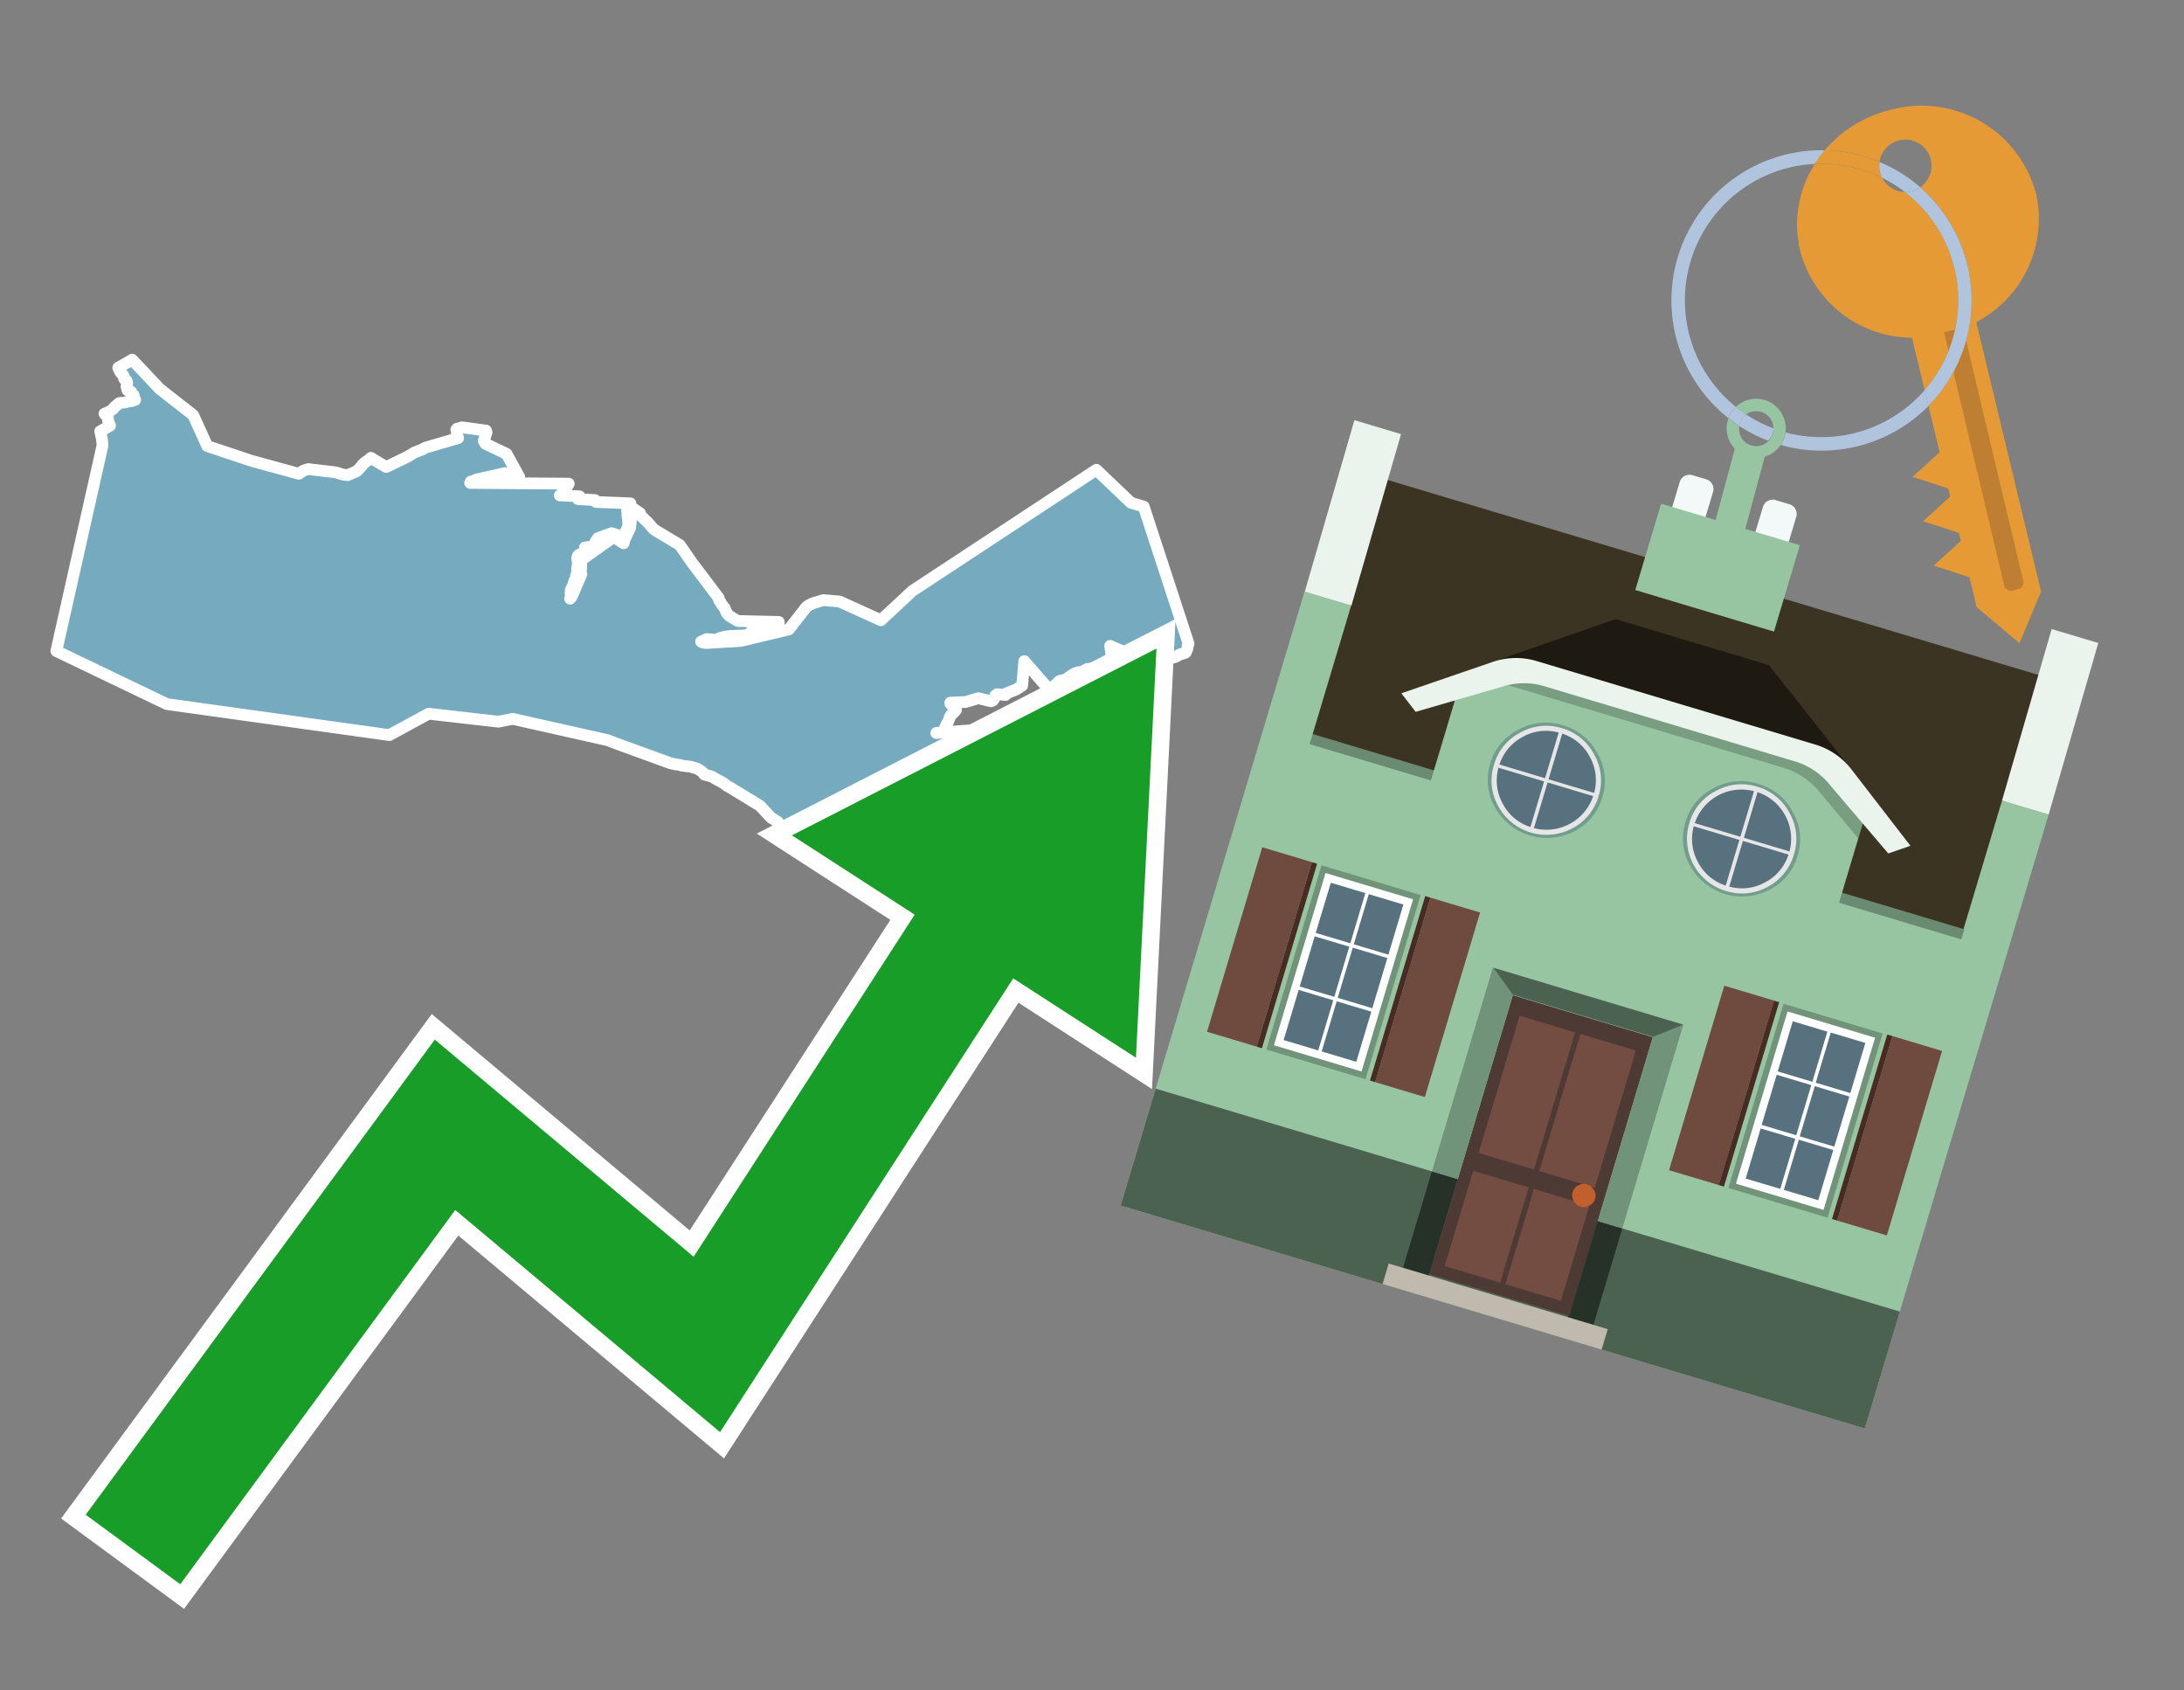
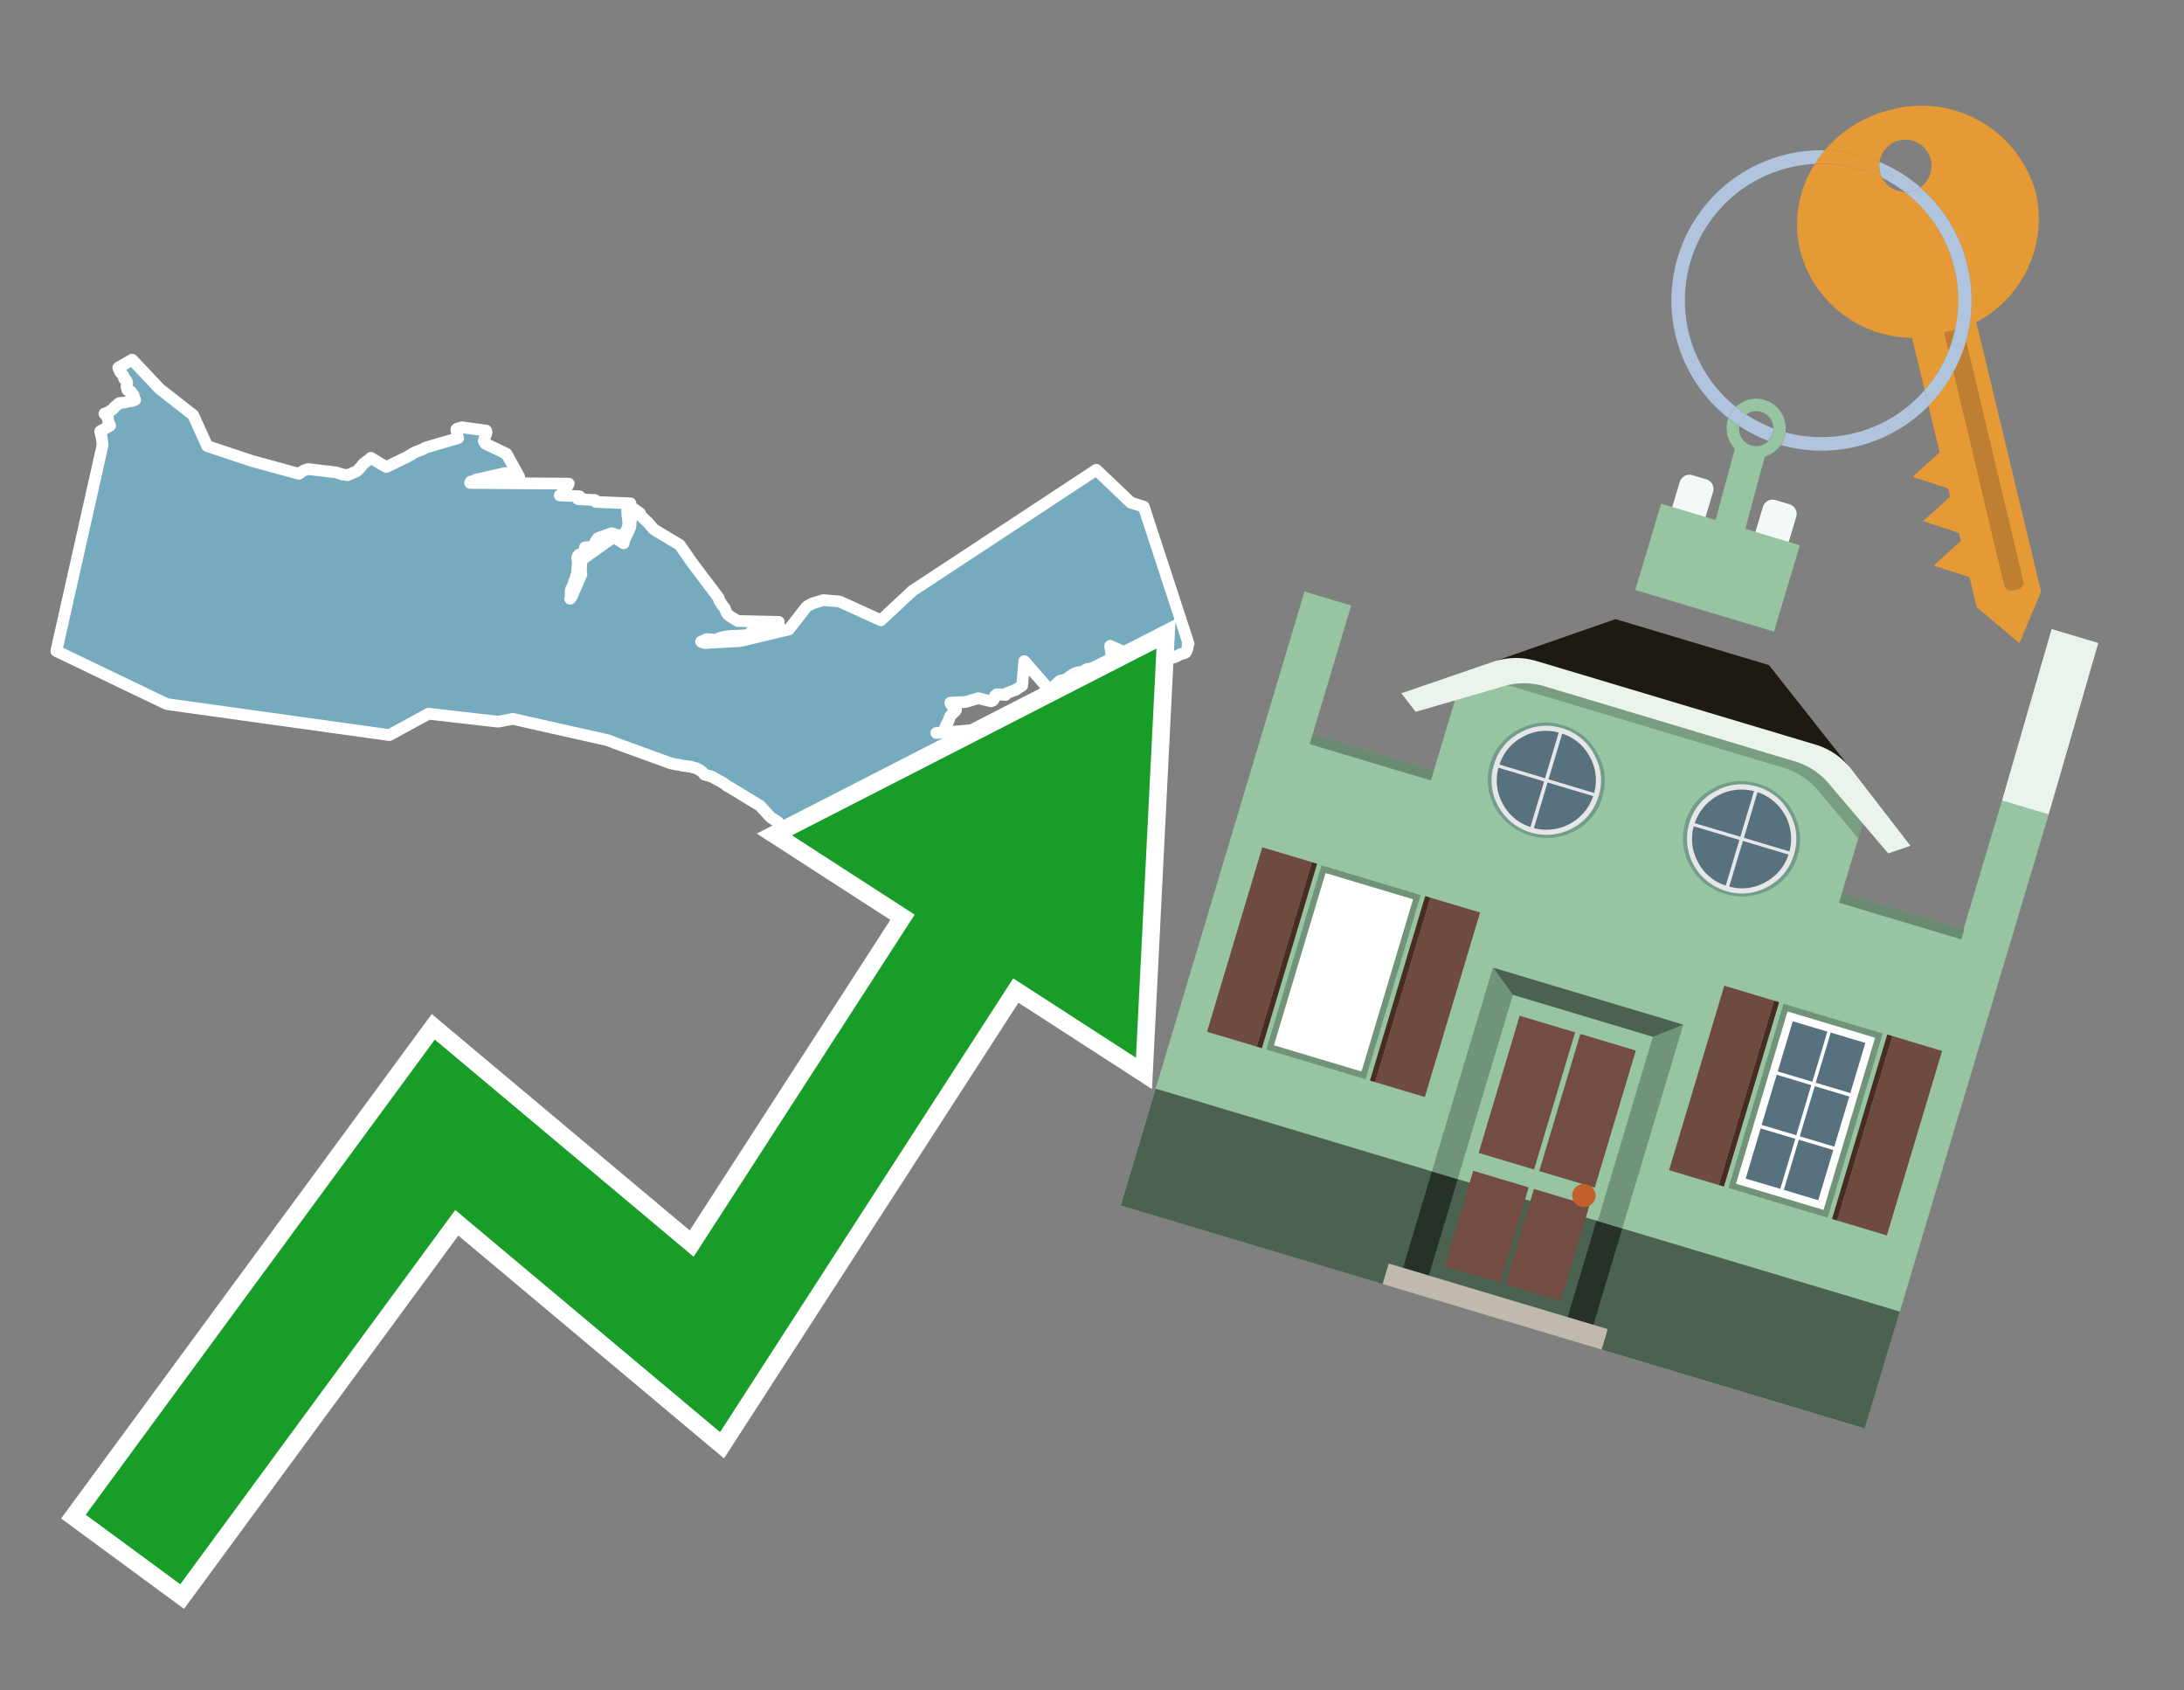
<svg xmlns="http://www.w3.org/2000/svg" id="Text" width="93.05" height="72" viewBox="0 0 93.05 72">
  <rect x="0" y="0" width="93.05" height="72" fill="#808080" stroke="none" />
  <polygon points="5.76,17.03 5.73,16.98 5.71,16.9 5.7,16.86 5.69,16.83 5.65,16.8 5.63,16.77 5.61,16.73 5.59,16.69 5.54,16.66 5.43,16.62 5.39,16.47 5.4,16.42 5.41,16.37 5.42,16.34 5.42,16.31 5.4,16.23 5.38,16.2 5.32,16.17 5.29,16.13 5.28,16.1 5.28,16.07 5.27,16.04 5.25,15.99 5.22,15.95 5.14,15.87 5.11,15.83 5.1,15.8 5.09,15.77 5.05,15.69 5.04,15.66 5.63,15.32 6.8,16.56 8.23,17.68 8.83,19 10.72,19.63 12.73,20.18 12.94,20.04 13.13,19.98 14.31,20.12 14.6,20.21 14.81,20.24 15.2,20.07 15.33,19.94 15.43,19.82 15.45,19.79 15.51,19.73 15.6,19.66 15.73,19.57 15.78,19.54 15.8,19.5 16.23,19.76 16.4,19.86 16.46,19.89 17.37,19.45 17.43,19.41 17.49,19.38 17.61,19.3 17.67,19.27 17.84,19.2 17.98,19.15 18.12,19.07 19.52,18.66 19.49,18.56 19.44,18.3 19.47,18.26 19.59,18.23 19.68,18.2 20.71,18.34 20.73,18.42 20.61,18.78 20.64,18.83 20.68,18.9 21.58,19.33 22.12,20.31 22.06,20.28 22.07,20.34 22.04,20.37 21.94,20.4 21.52,20.15 20.28,20.43 20.23,20.48 20.06,20.51 20.05,20.54 20.03,20.57 24.23,20.6 24.22,20.63 24.2,20.66 24.17,20.71 24.15,20.74 24.08,20.79 24.08,20.83 24.03,20.87 24.01,20.9 24.02,20.95 24,20.99 23.96,21.02 23.91,21.05 23.85,21.1 24.69,21.14 24.65,21.19 24.64,21.22 24.63,21.26 25.35,21.3 25.36,21.33 25.39,21.38 26.86,21.44 26.83,21.47 26.81,21.52 26.8,21.55 26.78,21.61 26.76,21.67 26.73,21.71 26.72,21.74 26.72,21.8 26.73,21.83 26.73,21.89 26.73,21.97 26.74,22.01 26.75,22.04 26.75,22.09 26.76,22.12 26.76,22.19 26.76,22.23 26.77,22.29 26.77,22.35 26.76,22.39 26.75,22.44 26.73,22.5 26.7,22.57 26.66,22.64 26.64,22.67 26.59,22.74 26.53,22.79 26.46,22.84 26.06,22.71 25.48,22.92 25.44,22.97 25.4,23.03 25.37,23.07 25.36,23.1 25.32,23.18 25.29,23.24 25.24,23.28 24.92,23.32 24.93,23.35 24.93,23.39 24.93,23.44 25.21,23.49 25.16,23.53 24.81,23.57 24.72,23.6 24.65,23.64 24.62,23.68 24.6,23.73 24.59,23.77 24.6,23.82 24.61,23.89 24.61,23.93 24.63,24 24.62,24.04 24.61,24.09 24.6,24.13 24.6,24.17 24.59,24.23 24.59,24.28 24.59,24.32 24.58,24.42 24.57,24.5 24.54,24.53 24.54,24.57 24.53,24.61 24.52,24.65 24.51,24.68 24.49,24.72 24.46,24.77 24.45,24.81 24.44,24.86 24.44,24.89 24.41,24.94 24.38,25 24.36,25.04 24.34,25.08 24.32,25.13 24.31,25.21 24.31,25.25 24.31,25.29 24.33,25.34 24.34,25.37 24.32,25.44 24.29,25.5 24.36,25.41 24.77,24.46 24.75,24.39 24.75,24.35 24.77,23.85 26.15,22.87 26.57,23.14 26.6,23 26.85,22.47 26.88,22.16 26.89,21.77 26.95,21.64 27.27,21.86 27.27,21.94 27.61,22.26 27.84,22.53 27.94,22.6 28.96,23.21 29.48,23.96 30.62,25.47 30.63,25.53 30.65,25.59 30.7,25.65 30.74,25.73 30.8,25.81 30.86,25.88 30.88,25.91 30.9,25.96 30.92,26.01 30.94,26.06 30.96,26.1 30.98,26.13 31,26.16 31.03,26.19 31.06,26.22 31.12,26.26 31.2,26.31 31.28,26.36 31.33,26.39 31.44,26.45 33.18,26.49 33.18,26.54 33.17,26.6 33.16,26.63 33.11,26.68 32.43,26.71 32.32,26.74 32.23,26.78 32.19,26.84 32.15,26.87 32,26.91 32,26.96 31.93,26.99 31.86,27.03 31.82,27.06 31.1,27.09 30.89,27.12 30.72,27.16 30.63,27.19 30.62,27.26 30.11,27.22 29.87,27.33 29.92,27.36 30.05,27.39 31.56,27.3 33.61,26.81 34.36,25.85 34.46,25.78 34.62,25.7 35.08,25.56 35.77,25.62 37.53,26.42 38.87,25.17 46.71,20.01 48.18,21.41 48.73,21.58 50.64,27.42 50.6,27.47 50.6,27.55 50.6,27.59 50.59,27.62 50.58,27.65 50.56,27.7 50.52,27.79 50.47,27.82 50.28,27.87 50.19,27.92 50.14,27.95 50.05,27.99 49.94,28.02 49.79,28.06 49.72,28.11 49.62,28.19 49.59,28.22 49.56,28.25 49.53,28.28 49.47,28.33 49.39,28.36 47.87,27.76 47.3,27.51 47.42,28.39 47.36,28.43 47.22,28.46 46.34,28.49 46.23,28.54 46.2,28.57 46.12,28.61 45.91,28.64 45.8,28.68 45.71,28.73 45.65,28.77 45.61,28.8 45.54,28.84 45.52,28.87 45.48,28.9 45.4,28.94 45.29,28.97 45.16,29 45.1,29.04 45.07,29.08 45.04,29.11 45,29.14 44.9,29.23 44.88,29.27 44.87,29.33 44.89,29.41 44.89,29.45 44.82,29.48 44.52,29.17 43.64,28.16 43.55,29.2 43.4,29.3 43.29,29.37 42.89,29.53 42.84,29.6 42.48,29.57 42.4,29.63 42.4,29.66 42.38,29.71 42.35,29.77 42.32,29.81 42.3,29.84 42.22,29.87 41.68,29.74 41.14,29.9 40.49,29.93 40.49,29.96 40.53,30.02 40.59,30.07 40.66,30.1 40.72,30.17 40.73,30.2 40.73,30.24 40.71,30.27 40.67,30.31 40.63,30.35 40.55,30.43 40.51,30.47 40.48,30.52 40.46,30.56 40.45,30.59 40.43,30.66 40.41,30.7 40.38,30.77 40.36,30.8 40.33,30.85 40.3,30.92 40.27,30.98 40.27,31.05 40.28,31.08 40.26,31.12 40.24,31.15 40.2,31.19 39.89,31.22 44.21,30.88 44.26,30.95 44.66,31.01 45.05,31.25 45.06,31.28 45.05,31.34 45.03,31.38 45,31.42 44.96,31.45 44.91,31.49 44.89,31.58 44.87,31.61 44.79,31.7 44.77,31.73 44.7,31.77 44.63,31.81 44.48,31.86 44.29,31.9 44.23,31.93 44.16,31.96 44.04,31.99 43.97,32.04 43.95,32.07 43.9,32.1 43.87,32.13 43.83,32.17 43.81,32.21 43.71,32.24 43.67,32.27 43.61,32.31 43.58,32.34 43.53,32.37 43.5,32.4 43.44,32.45 43.08,33.34 43.03,33.91 42.19,34.16 41.7,34.29 41.54,35.08 40.69,35.24 40.68,35.2 40.66,35.14 40.65,35.11 40.64,35.05 40.62,34.94 40.63,34.76 40.64,34.73 40.64,34.69 40.64,34.65 40.68,34.4 40.68,34.35 40.53,34.25 40.49,34.22 40.46,34.19 40.31,34.11 40.25,34.08 40.19,34.05 40.1,34.02 39.97,33.99 39.83,33.96 39.57,33.88 39.43,33.83 39.31,33.8 39.16,33.76 39.03,33.73 38.83,33.68 38.78,33.65 38.57,33.6 38.22,33.54 37.56,33.41 37.4,33.45 37.63,34.48 37.62,34.51 37.63,34.55 37.64,34.6 37.66,34.79 37.67,34.89 37.65,34.98 37.44,35.31 37.41,35.35 37.25,35.38 37.16,35.41 37.14,35.47 37.12,35.5 37.09,35.53 37,35.56 36.87,35.6 36.83,35.63 36.65,35.73 36.58,35.76 36.48,35.82 36.42,35.89 36.41,35.97 36.41,36.05 36.39,36.09 36.36,36.12 36.35,36.16 36.36,36.2 36.35,36.23 36.31,36.29 36.26,36.34 36.23,36.37 36.12,36.41 36.06,36.45 36.01,36.51 36,36.54 35.96,36.57 35.95,36.6 35.92,36.63 35.91,36.68 34.63,36 34.46,35.94 34.09,35.86 34.12,35.79 34.03,35.67 33.88,35.44 33.31,35.28 33.14,35.01 32.84,34.82 32.48,34.43 32.38,34.32 31.05,33.51 30.98,33.48 30.86,33.38 30.71,33.29 30.59,33.23 30.48,33.17 30.43,33.14 30.37,33.1 30.3,33.07 30.11,33.02 30.01,32.99 29.98,32.95 29.94,32.9 29.91,32.87 29.82,32.81 29.72,32.75 29.65,32.72 29.53,32.69 29.45,32.66 29.05,32.61 28.96,32.58 28.75,32.55 28.57,32.51 26.26,31.67 25.9,31.53 21.85,30.62 21.23,30.74 18.26,30.4 16.59,31.31 7.11,29.99 2.4,27.73 4.37,18.96 4.34,18.69 4.27,18.37 4.69,18.13 4.64,18.02 4.63,17.99 4.6,17.9 4.6,17.86 4.6,17.82 4.58,17.77 4.55,17.73 4.45,17.62 4.53,17.59 4.6,17.56 4.68,17.52 4.73,17.48 4.79,17.44 4.83,17.41 4.85,17.37 4.9,17.32 4.95,17.28 5,17.24 5.04,17.2 5.08,17.17 5.33,17.14 5.43,17.11 5.63,17.08 " fill="#75aabf" stroke="#fff" stroke-linejoin="round" stroke-width="0.5" />
  <polygon points="49.272 27.624 33.741 35.58 38.97 38.959 29.553 53.529 18.525 44.281 3.652 64.518 7.681 67.479 19.396 51.538 30.678 60.999 43.169 41.673 48.398 45.053 49.272 27.624" fill="none" stroke="#fff" stroke-miterlimit="10" stroke-width="1.5" />
  <polygon points="49.272 27.624 33.741 35.58 38.97 38.959 29.553 53.529 18.525 44.281 3.652 64.518 7.681 67.479 19.396 51.538 30.678 60.999 43.169 41.673 48.398 45.053 49.272 27.624" fill="#179d28" />
  <path d="M80.19,7.577a1.16,1.16,0,0,1-.094-.251,1.114,1.114,0,0,1-.018-.429A6.367,6.367,0,0,0,77.743,6.4a5.269,5.269,0,0,0-.423.577c.1,0,.192-.007.288-.007A5.794,5.794,0,0,1,80.19,7.577Z" fill="#e69a35" />
  <path d="M77.608,6.4A6.394,6.394,0,0,0,73.64,17.81a1.26,1.26,0,0,1,.317-.48A5.821,5.821,0,0,1,77.32,6.981a5.269,5.269,0,0,1,.423-.577Z" fill="#b0c4de" />
  <path d="M84.2,13.72a4.962,4.962,0,0,0,2.545-5.48,5.047,5.047,0,0,0-6.179-3.566A5.322,5.322,0,0,0,77.743,6.4a6.367,6.367,0,0,1,2.335.493,1.114,1.114,0,1,1,1.736,1.084,6.392,6.392,0,0,1,.347,9.3l.479,1.985-.438.4-.716.648.92.3.6.2.082.341-.438.4-.716.648.92.3.605.2.082.341-.438.4-.716.649.92.3.605.2.307,1.274,1.821,1.534.921-2.2Z" fill="#e69a35" />
  <path d="M81.154,8.179a1.115,1.115,0,0,1-.964-.6,5.794,5.794,0,0,0-2.582-.6c-.1,0-.192,0-.288.007a4.783,4.783,0,0,0-.625,3.685,4.962,4.962,0,0,0,4.765,3.715L82,16.617a5.82,5.82,0,0,0-.846-8.438Z" fill="#e69a35" />
  <path d="M74.1,18.142a6.386,6.386,0,0,0,1.232.63.73.73,0,0,0,.224-.527h0a5.783,5.783,0,0,1-1.159-.593A.733.733,0,0,0,74.1,18.142Z" fill="#b0c4de" />
  <path d="M74.4,17.652q-.228-.152-.44-.322a1.26,1.26,0,0,0-.317.48c.148.117.3.228.46.332A.733.733,0,0,1,74.4,17.652Z" fill="#b0c4de" />
  <path d="M74.824,16.984a1.257,1.257,0,0,0-.867.346c.141.114.288.222.44.322a.731.731,0,0,1,1.159.593h0a.732.732,0,1,1-1.463,0,.7.7,0,0,1,.007-.1c-.158-.1-.312-.215-.46-.332a1.258,1.258,0,0,0,.273,1.3l-.979,3.635,1.275.341.98-3.639a1.266,1.266,0,0,0,.681-.5,1.249,1.249,0,0,0,.2-.538,1.328,1.328,0,0,0,.012-.168A1.262,1.262,0,0,0,74.824,16.984Z" fill="#97c4a1" />
  <path d="M85.974,25.1l-.226.053a.3.3,0,0,1-.362-.223l-2.56-10.777.81-.193L86.2,24.736A.3.3,0,0,1,85.974,25.1Z" fill="#bf7f32" />
  <path d="M80.1,7.326a1.16,1.16,0,0,0,.094.251,5.833,5.833,0,0,1,.964.6,1.137,1.137,0,0,0,.287-.031,1.108,1.108,0,0,0,.373-.167A6.371,6.371,0,0,0,80.078,6.9,1.114,1.114,0,0,0,80.1,7.326Z" fill="#b0c4de" />
  <path d="M77.608,18.618a5.836,5.836,0,0,1-1.534-.2,1.24,1.24,0,0,1-.2.537,6.4,6.4,0,0,0,6.291-1.666L82,16.617A5.807,5.807,0,0,1,77.608,18.618Z" fill="#b0c4de" />
  <path d="M81.814,7.981a1.108,1.108,0,0,1-.373.167,1.137,1.137,0,0,1-.287.031A5.82,5.82,0,0,1,82,16.617l.161.667a6.392,6.392,0,0,0-.347-9.3Z" fill="#b0c4de" />
-   <polygon points="83.79 39.753 55.78 31.364 58.988 20.404 86.964 28.783 83.79 39.753 83.79 39.753" fill="#3c3422" fill-rule="evenodd" />
  <polygon points="81.705 53.32 87.284 34.692 85.297 34.097 83.656 39.575 55.926 31.269 57.567 25.791 55.579 25.196 47.746 51.348 79.451 60.844 81.705 53.32" fill="#97c4a1" fill-rule="evenodd" />
  <rect x="69.522" y="21.148" width="0.444" height="28.983" transform="translate(15.592 92.226) rotate(-73.326)" opacity="0.3" />
  <polygon points="87.284 34.692 85.297 34.097 87.411 26.793 89.398 27.388 87.284 34.692 87.284 34.692" fill="#eaf3ec" fill-rule="evenodd" />
-   <polygon points="57.578 25.794 55.591 25.199 57.705 17.896 59.692 18.491 57.578 25.794 57.578 25.794" fill="#eaf3ec" fill-rule="evenodd" />
  <polygon points="79.451 60.844 80.943 55.865 49.238 46.369 47.747 51.348 79.451 60.844 79.451 60.844" fill="#4c6251" fill-rule="evenodd" />
  <path d="M71.566,20.528l-.522,1.743,1.418.425.523-1.744a.432.432,0,0,0-.289-.536l-.593-.177A.431.431,0,0,0,71.566,20.528Z" fill="#f3f9f8" fill-rule="evenodd" />
  <path d="M75.111,21.589l-.522,1.743,1.418.425.522-1.743a.43.43,0,0,0-.289-.536l-.593-.178A.43.43,0,0,0,75.111,21.589Z" fill="#f3f9f8" fill-rule="evenodd" />
  <polygon points="75.368 28.329 68.829 26.37 63.807 28.121 78.733 32.591 75.368 28.329" fill="#1e1a11" />
  <polygon points="78.248 32.422 64.442 28.287 62.236 28.998 60.064 36.247 77.453 41.455 79.651 34.116 78.248 32.422" fill="#97c4a1" />
  <path d="M77.74,32.516S65.088,28.725,65,28.7l-.938.43,11.892,3.562a3.175,3.175,0,0,1,1.532,1l1.685,2.02.327-1.09Z" fill-rule="evenodd" opacity="0.2" />
  <path d="M77.35,31.716,65.458,28.154a3.041,3.041,0,0,0-1.854.037l-3.9,1.339.611.79,3.626-1.054a3.045,3.045,0,0,1,1.855-.037l10.673,3.2A3.028,3.028,0,0,1,78,33.477l2.45,2.874.945-.325-2.518-3.26A3.036,3.036,0,0,0,77.35,31.716Z" fill="#eaf3ec" />
  <polygon points="76.683 23.223 70.773 21.453 69.671 25.132 75.581 26.902 76.683 23.223 76.683 23.223" fill="#97c4a1" fill-rule="evenodd" />
  <g id="Symbol_9_0_Layer2_0_MEMBER_8_MEMBER_21_MEMBER_0_FILL" data-name="Symbol 9 0 Layer2 0 MEMBER 8 MEMBER 21 MEMBER 0 FILL">
    <path d="M66.584,30.892a2.39,2.39,0,0,0-1.891.189,2.317,2.317,0,0,0-1.2,1.448A2.345,2.345,0,0,0,63.7,34.4a2.528,2.528,0,0,0,3.367,1.008,2.339,2.339,0,0,0,1.2-1.447,2.313,2.313,0,0,0-.208-1.87A2.394,2.394,0,0,0,66.584,30.892Z" fill="#729d8c" />
  </g>
  <g id="Symbol_9_0_Layer2_0_MEMBER_8_MEMBER_21_MEMBER_1_FILL" data-name="Symbol 9 0 Layer2 0 MEMBER 8 MEMBER 21 MEMBER 1 FILL">
    <path d="M66.547,31.016a2.241,2.241,0,0,0-1.769.185,2.213,2.213,0,0,0-1.127,1.376,2.239,2.239,0,0,0,.185,1.768,2.341,2.341,0,0,0,3.145.942,2.234,2.234,0,0,0,1.126-1.376,2.207,2.207,0,0,0-.185-1.768A2.237,2.237,0,0,0,66.547,31.016Z" fill="#e6e6e6" />
  </g>
  <g id="Symbol_9_0_Layer2_0_MEMBER_8_MEMBER_21_MEMBER_2_MEMBER_0_FILL" data-name="Symbol 9 0 Layer2 0 MEMBER 8 MEMBER 21 MEMBER 2 MEMBER 0 FILL">
    <path d="M65.787,33.284,63.843,32.7a2.036,2.036,0,0,0,.186,1.539,2.015,2.015,0,0,0,1.175.986Z" fill="#58717f" />
  </g>
  <g id="Symbol_9_0_Layer2_0_MEMBER_8_MEMBER_21_MEMBER_2_MEMBER_1_FILL" data-name="Symbol 9 0 Layer2 0 MEMBER 8 MEMBER 21 MEMBER 2 MEMBER 1 FILL">
    <path d="M65.827,33.148l.582-1.944a2.01,2.01,0,0,0-1.523.178,2.037,2.037,0,0,0-1,1.183Z" fill="#58717f" />
  </g>
  <g id="Symbol_9_0_Layer2_0_MEMBER_8_MEMBER_21_MEMBER_2_MEMBER_2_FILL" data-name="Symbol 9 0 Layer2 0 MEMBER 8 MEMBER 21 MEMBER 2 MEMBER 2 FILL">
    <path d="M67.878,33.91l-1.943-.582-.582,1.944a2.1,2.1,0,0,0,2.525-1.362Z" fill="#58717f" />
  </g>
  <g id="Symbol_9_0_Layer2_0_MEMBER_8_MEMBER_21_MEMBER_2_MEMBER_3_FILL" data-name="Symbol 9 0 Layer2 0 MEMBER 8 MEMBER 21 MEMBER 2 MEMBER 3 FILL">
    <path d="M66.558,31.249l-.582,1.943,1.943.582a2.031,2.031,0,0,0-.186-1.539A2.009,2.009,0,0,0,66.558,31.249Z" fill="#58717f" />
  </g>
  <g id="Symbol_9_0_Layer2_0_MEMBER_8_MEMBER_21_MEMBER_0_FILL-2" data-name="Symbol 9 0 Layer2 0 MEMBER 8 MEMBER 21 MEMBER 0 FILL">
    <path d="M74.9,33.384a2.4,2.4,0,0,0-1.891.189,2.316,2.316,0,0,0-1.2,1.448,2.341,2.341,0,0,0,.209,1.87A2.527,2.527,0,0,0,75.387,37.9a2.345,2.345,0,0,0,1.2-1.447,2.314,2.314,0,0,0-.209-1.87A2.389,2.389,0,0,0,74.9,33.384Z" fill="#729d8c" />
  </g>
  <g id="Symbol_9_0_Layer2_0_MEMBER_8_MEMBER_21_MEMBER_1_FILL-2" data-name="Symbol 9 0 Layer2 0 MEMBER 8 MEMBER 21 MEMBER 1 FILL">
    <path d="M74.867,33.508a2.239,2.239,0,0,0-1.768.185,2.21,2.21,0,0,0-1.127,1.376,2.316,2.316,0,0,0,1.564,2.883,2.261,2.261,0,0,0,1.765-.173A2.237,2.237,0,0,0,76.428,36.4a2.209,2.209,0,0,0-.185-1.769A2.239,2.239,0,0,0,74.867,33.508Z" fill="#e6e6e6" />
  </g>
  <g id="Symbol_9_0_Layer2_0_MEMBER_8_MEMBER_21_MEMBER_2_MEMBER_0_FILL-2" data-name="Symbol 9 0 Layer2 0 MEMBER 8 MEMBER 21 MEMBER 2 MEMBER 0 FILL">
    <path d="M74.107,35.776l-1.943-.582a2.031,2.031,0,0,0,.186,1.539,2.009,2.009,0,0,0,1.175.986Z" fill="#58717f" />
  </g>
  <g id="Symbol_9_0_Layer2_0_MEMBER_8_MEMBER_21_MEMBER_2_MEMBER_1_FILL-2" data-name="Symbol 9 0 Layer2 0 MEMBER 8 MEMBER 21 MEMBER 2 MEMBER 1 FILL">
    <path d="M74.148,35.64,74.73,33.7a2.1,2.1,0,0,0-2.525,1.362Z" fill="#58717f" />
  </g>
  <g id="Symbol_9_0_Layer2_0_MEMBER_8_MEMBER_21_MEMBER_2_MEMBER_2_FILL-2" data-name="Symbol 9 0 Layer2 0 MEMBER 8 MEMBER 21 MEMBER 2 MEMBER 2 FILL">
    <path d="M76.2,36.4l-1.943-.582-.582,1.944a2.015,2.015,0,0,0,1.523-.178A2.036,2.036,0,0,0,76.2,36.4Z" fill="#58717f" />
  </g>
  <g id="Symbol_9_0_Layer2_0_MEMBER_8_MEMBER_21_MEMBER_2_MEMBER_3_FILL-2" data-name="Symbol 9 0 Layer2 0 MEMBER 8 MEMBER 21 MEMBER 2 MEMBER 3 FILL">
    <path d="M74.879,33.741,74.3,35.684l1.943.582a2.1,2.1,0,0,0-1.361-2.525Z" fill="#58717f" />
  </g>
  <polygon points="51.426 43.946 53.542 44.58 55.896 36.723 53.78 36.089 51.426 43.946 51.426 43.946" fill="#6e4a3f" fill-rule="evenodd" />
  <polygon points="53.542 44.58 53.764 44.647 56.117 36.789 55.896 36.723 53.542 44.58 53.542 44.58" fill="#482b22" fill-rule="evenodd" />
  <polygon points="60.706 46.726 58.59 46.092 60.943 38.235 63.059 38.868 60.706 46.726 60.706 46.726" fill="#6e4a3f" fill-rule="evenodd" />
  <polygon points="58.59 46.092 58.368 46.026 60.722 38.168 60.943 38.235 58.59 46.092 58.59 46.092" fill="#482b22" fill-rule="evenodd" />
  <rect x="53.146" y="39.209" width="8.19" height="4.408" transform="translate(1.145 84.365) rotate(-73.326)" fill="#719379" />
  <polygon points="60.205 38.304 56.474 37.187 54.277 44.522 58.008 45.639 60.205 38.304 60.205 38.304" fill="#fff" fill-rule="evenodd" />
-   <path d="M59.792,38.527l-.64,2.136-1.474-.442.639-2.135,1.475.441Zm-1.621-.485-.64,2.136-1.474-.442L56.7,37.6l1.474.442Zm-2.158,1.84,1.475.441-.64,2.136-1.474-.441.639-2.136Zm-.683,2.282,1.474.441-.639,2.136L54.69,44.3l.64-2.135Zm.981,2.621.639-2.136,1.475.442-.64,2.135-1.474-.441Zm2.158-1.84L56.994,42.5l.64-2.136,1.474.442-.639,2.136Z" fill="#58717f" fill-rule="evenodd" />
  <polygon points="80.39 52.621 78.274 51.988 80.628 44.13 82.743 44.764 80.39 52.621 80.39 52.621" fill="#6e4a3f" fill-rule="evenodd" />
  <polygon points="78.274 51.988 78.053 51.921 80.406 44.064 80.628 44.13 78.274 51.988 78.274 51.988" fill="#482b22" fill-rule="evenodd" />
  <polygon points="71.111 49.842 73.227 50.476 75.58 42.619 73.464 41.985 71.111 49.842 71.111 49.842" fill="#6e4a3f" fill-rule="evenodd" />
  <polygon points="73.227 50.476 73.448 50.542 75.802 42.685 75.58 42.619 73.227 50.476 73.227 50.476" fill="#482b22" fill-rule="evenodd" />
  <rect x="72.83" y="45.105" width="8.19" height="4.408" transform="translate(9.534 107.426) rotate(-73.326)" fill="#719379" />
  <polygon points="76.159 43.083 79.889 44.2 77.692 51.535 73.962 50.418 76.159 43.083 76.159 43.083" fill="#fff" fill-rule="evenodd" />
  <path d="M76.381,43.5l1.475.442-.64,2.135-1.475-.441.64-2.136ZM78,43.981l1.474.442-.64,2.136-1.474-.442L78,43.981Zm.791,2.724-.64,2.135L76.679,48.4l.64-2.136,1.474.442Zm-.684,2.282-.639,2.135L76,50.68l.64-2.135,1.474.442Zm-2.26,1.65L74.375,50.2l.639-2.135,1.475.441-.64,2.136Zm-.791-2.724.64-2.135,1.474.441-.639,2.136-1.475-.442Z" fill="#58717f" fill-rule="evenodd" />
  <polygon points="67.888 56.431 69.118 52.323 68.019 51.994 66.789 56.102 67.888 56.431 67.888 56.431" fill="#263128" fill-rule="evenodd" />
  <polygon points="60.877 54.331 62.108 50.223 61.007 49.894 59.776 54.002 60.877 54.331 60.877 54.331" fill="#263128" fill-rule="evenodd" />
  <g id="Symbol_9_0_Layer2_0_MEMBER_8_MEMBER_12_MEMBER_0_FILL" data-name="Symbol 9 0 Layer2 0 MEMBER 8 MEMBER 12 MEMBER 0 FILL">
-     <path d="M70.418,44.178l-5.965-1.786L60.9,54.27l5.964,1.786Z" fill="#4e3a34" />
-   </g>
+     </g>
  <g id="Symbol_9_0_Layer2_0_MEMBER_8_MEMBER_12_MEMBER_1_MEMBER_0_FILL" data-name="Symbol 9 0 Layer2 0 MEMBER 8 MEMBER 12 MEMBER 1 MEMBER 0 FILL">
    <path d="M65.358,49.815l1.75-5.843-2.363-.708L63,49.107Z" fill="#744d42" />
  </g>
  <g id="Symbol_9_0_Layer2_0_MEMBER_8_MEMBER_12_MEMBER_1_MEMBER_1_FILL" data-name="Symbol 9 0 Layer2 0 MEMBER 8 MEMBER 12 MEMBER 1 MEMBER 1 FILL">
    <path d="M67.331,44.039l-1.75,5.842,2.364.708,1.75-5.842Z" fill="#744d42" />
  </g>
  <g id="Symbol_9_0_Layer2_0_MEMBER_8_MEMBER_12_MEMBER_2_MEMBER_0_FILL" data-name="Symbol 9 0 Layer2 0 MEMBER 8 MEMBER 12 MEMBER 2 MEMBER 0 FILL">
    <path d="M63.915,54.633l1.215-4.058-2.363-.707-1.215,4.057Z" fill="#744d42" />
  </g>
  <g id="Symbol_9_0_Layer2_0_MEMBER_8_MEMBER_12_MEMBER_2_MEMBER_1_FILL" data-name="Symbol 9 0 Layer2 0 MEMBER 8 MEMBER 12 MEMBER 2 MEMBER 1 FILL">
    <path d="M66.5,55.407l1.215-4.057-2.363-.708L64.138,54.7Z" fill="#744d42" />
  </g>
  <g id="Symbol_9_0_Layer2_0_MEMBER_8_MEMBER_13_FILL" data-name="Symbol 9 0 Layer2 0 MEMBER 8 MEMBER 13 FILL">
    <path d="M67.959,51.058a.439.439,0,0,0-.045-.367.487.487,0,0,0-.669-.2.445.445,0,0,0-.239.282.457.457,0,0,0,.041.378.481.481,0,0,0,.293.242.459.459,0,0,0,.377-.042A.453.453,0,0,0,67.959,51.058Z" fill="#c35e2d" />
  </g>
  <g id="Symbol_9_0_Layer2_0_MEMBER_8_MEMBER_14_FILL" data-name="Symbol 9 0 Layer2 0 MEMBER 8 MEMBER 14 FILL">
    <path d="M64.557,42.047l-.951-.833-2.6,8.68,1.1.329Z" fill="#719379" />
  </g>
  <g id="Symbol_9_0_Layer2_0_MEMBER_8_MEMBER_15_FILL" data-name="Symbol 9 0 Layer2 0 MEMBER 8 MEMBER 15 FILL">
    <path d="M71.718,43.643l-1.2.19L68.072,52.01l1.046.313Z" fill="#719379" />
  </g>
  <g id="Symbol_9_0_Layer2_0_MEMBER_8_MEMBER_16_FILL" data-name="Symbol 9 0 Layer2 0 MEMBER 8 MEMBER 16 FILL">
    <path d="M63.627,41.22l.836,1.156,5.961,1.786,1.294-.519Z" fill="#4c6251" />
  </g>
  <polygon points="58.905 54.69 59.166 53.819 68.498 56.614 68.237 57.485 58.905 54.69 58.905 54.69" fill="#c0b9ad" fill-rule="evenodd" />
</svg>